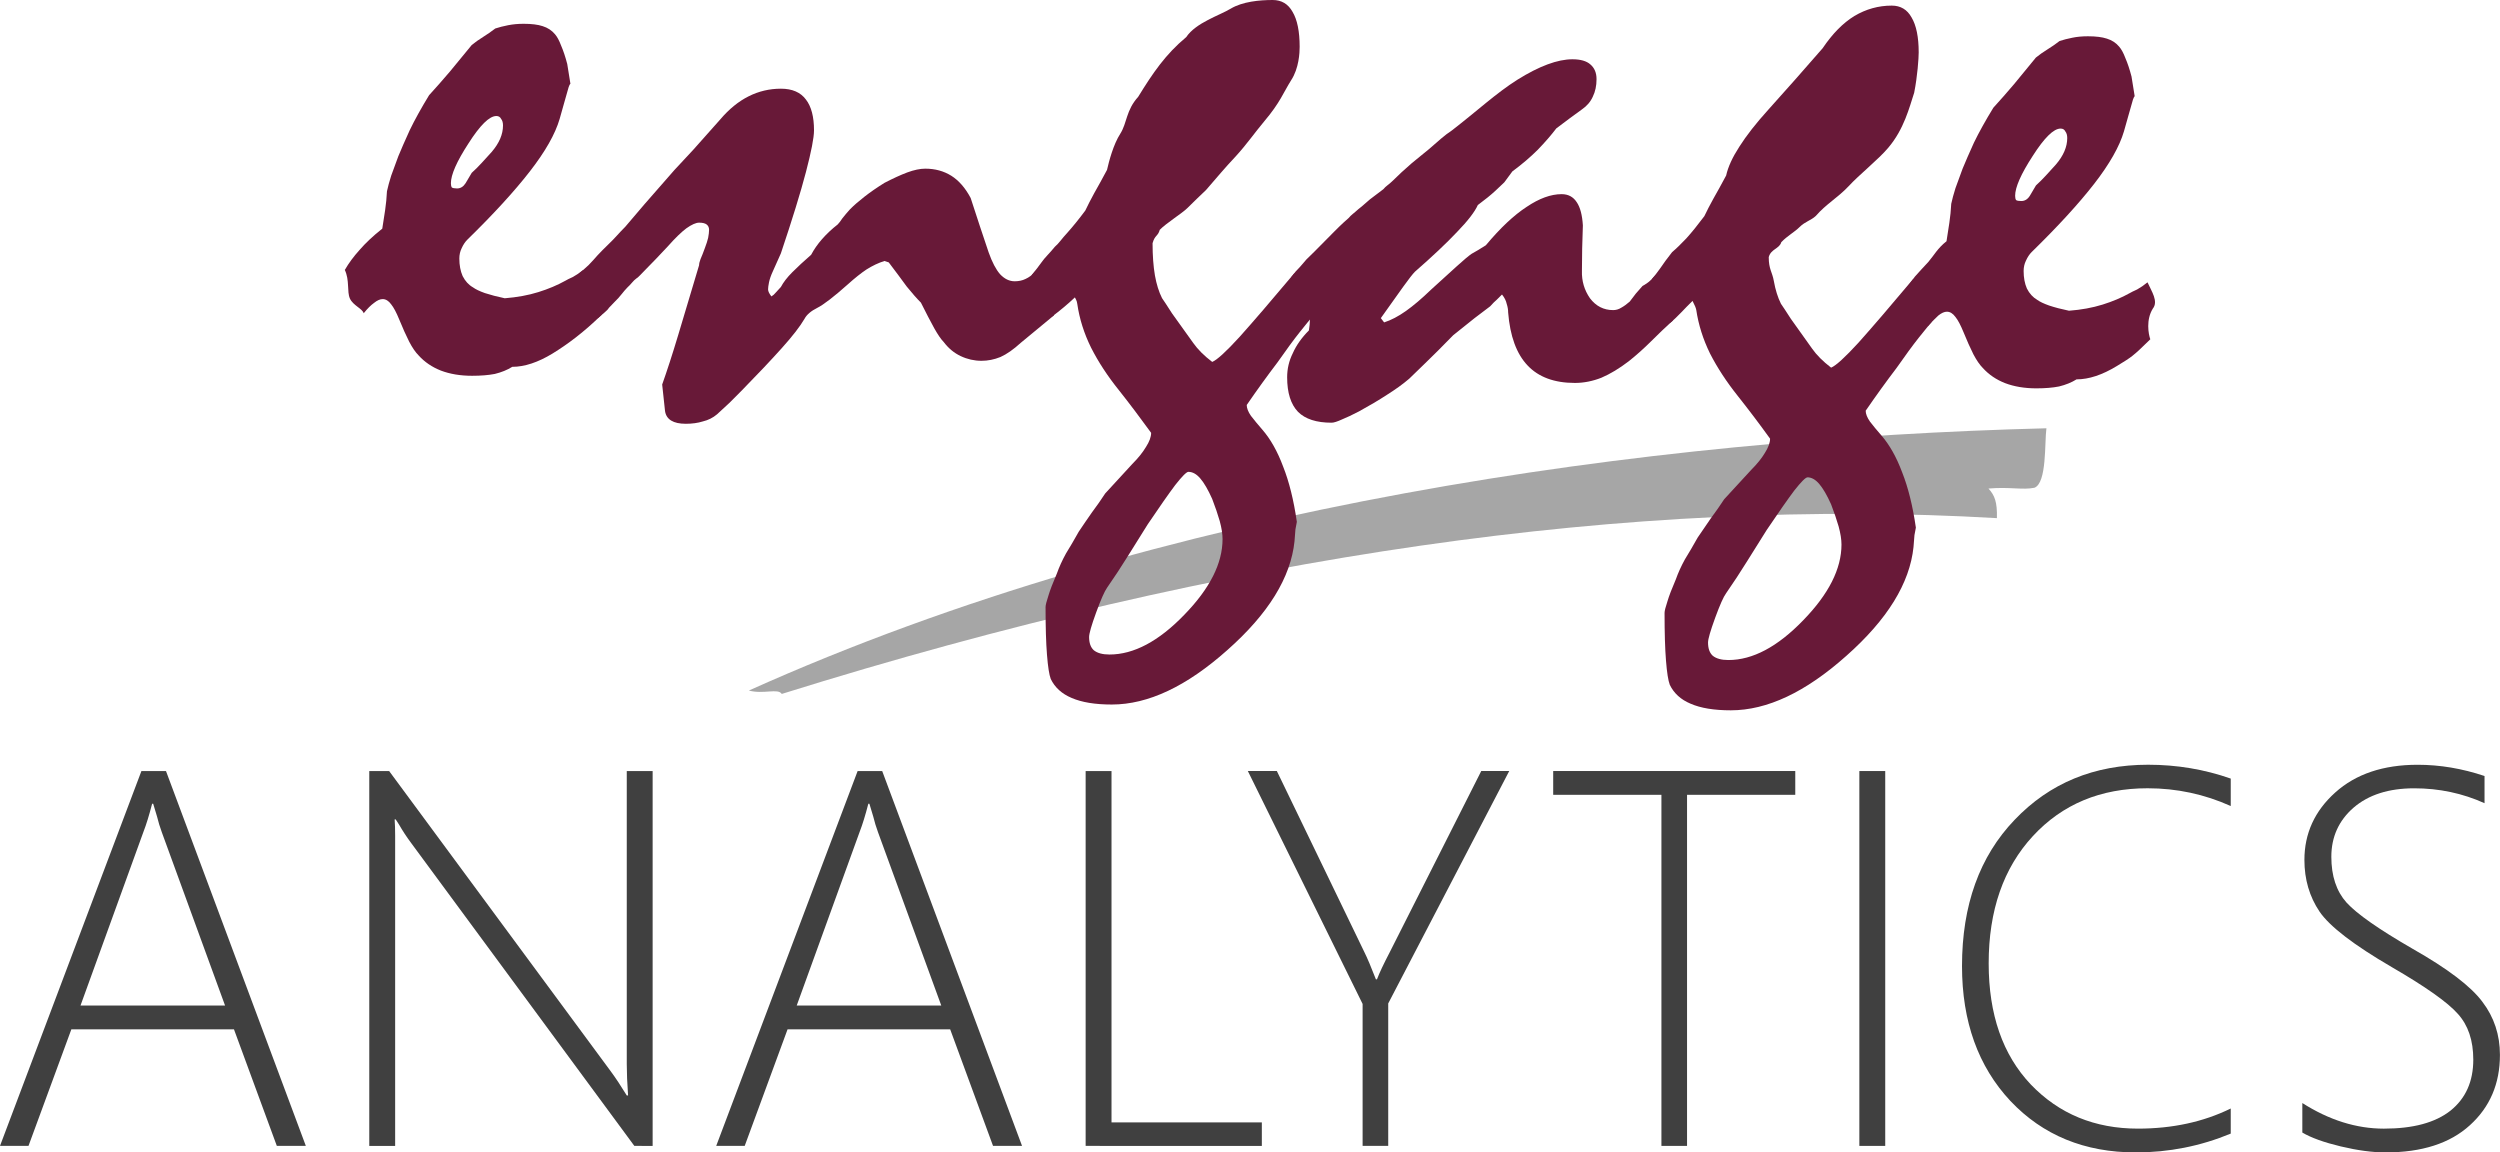
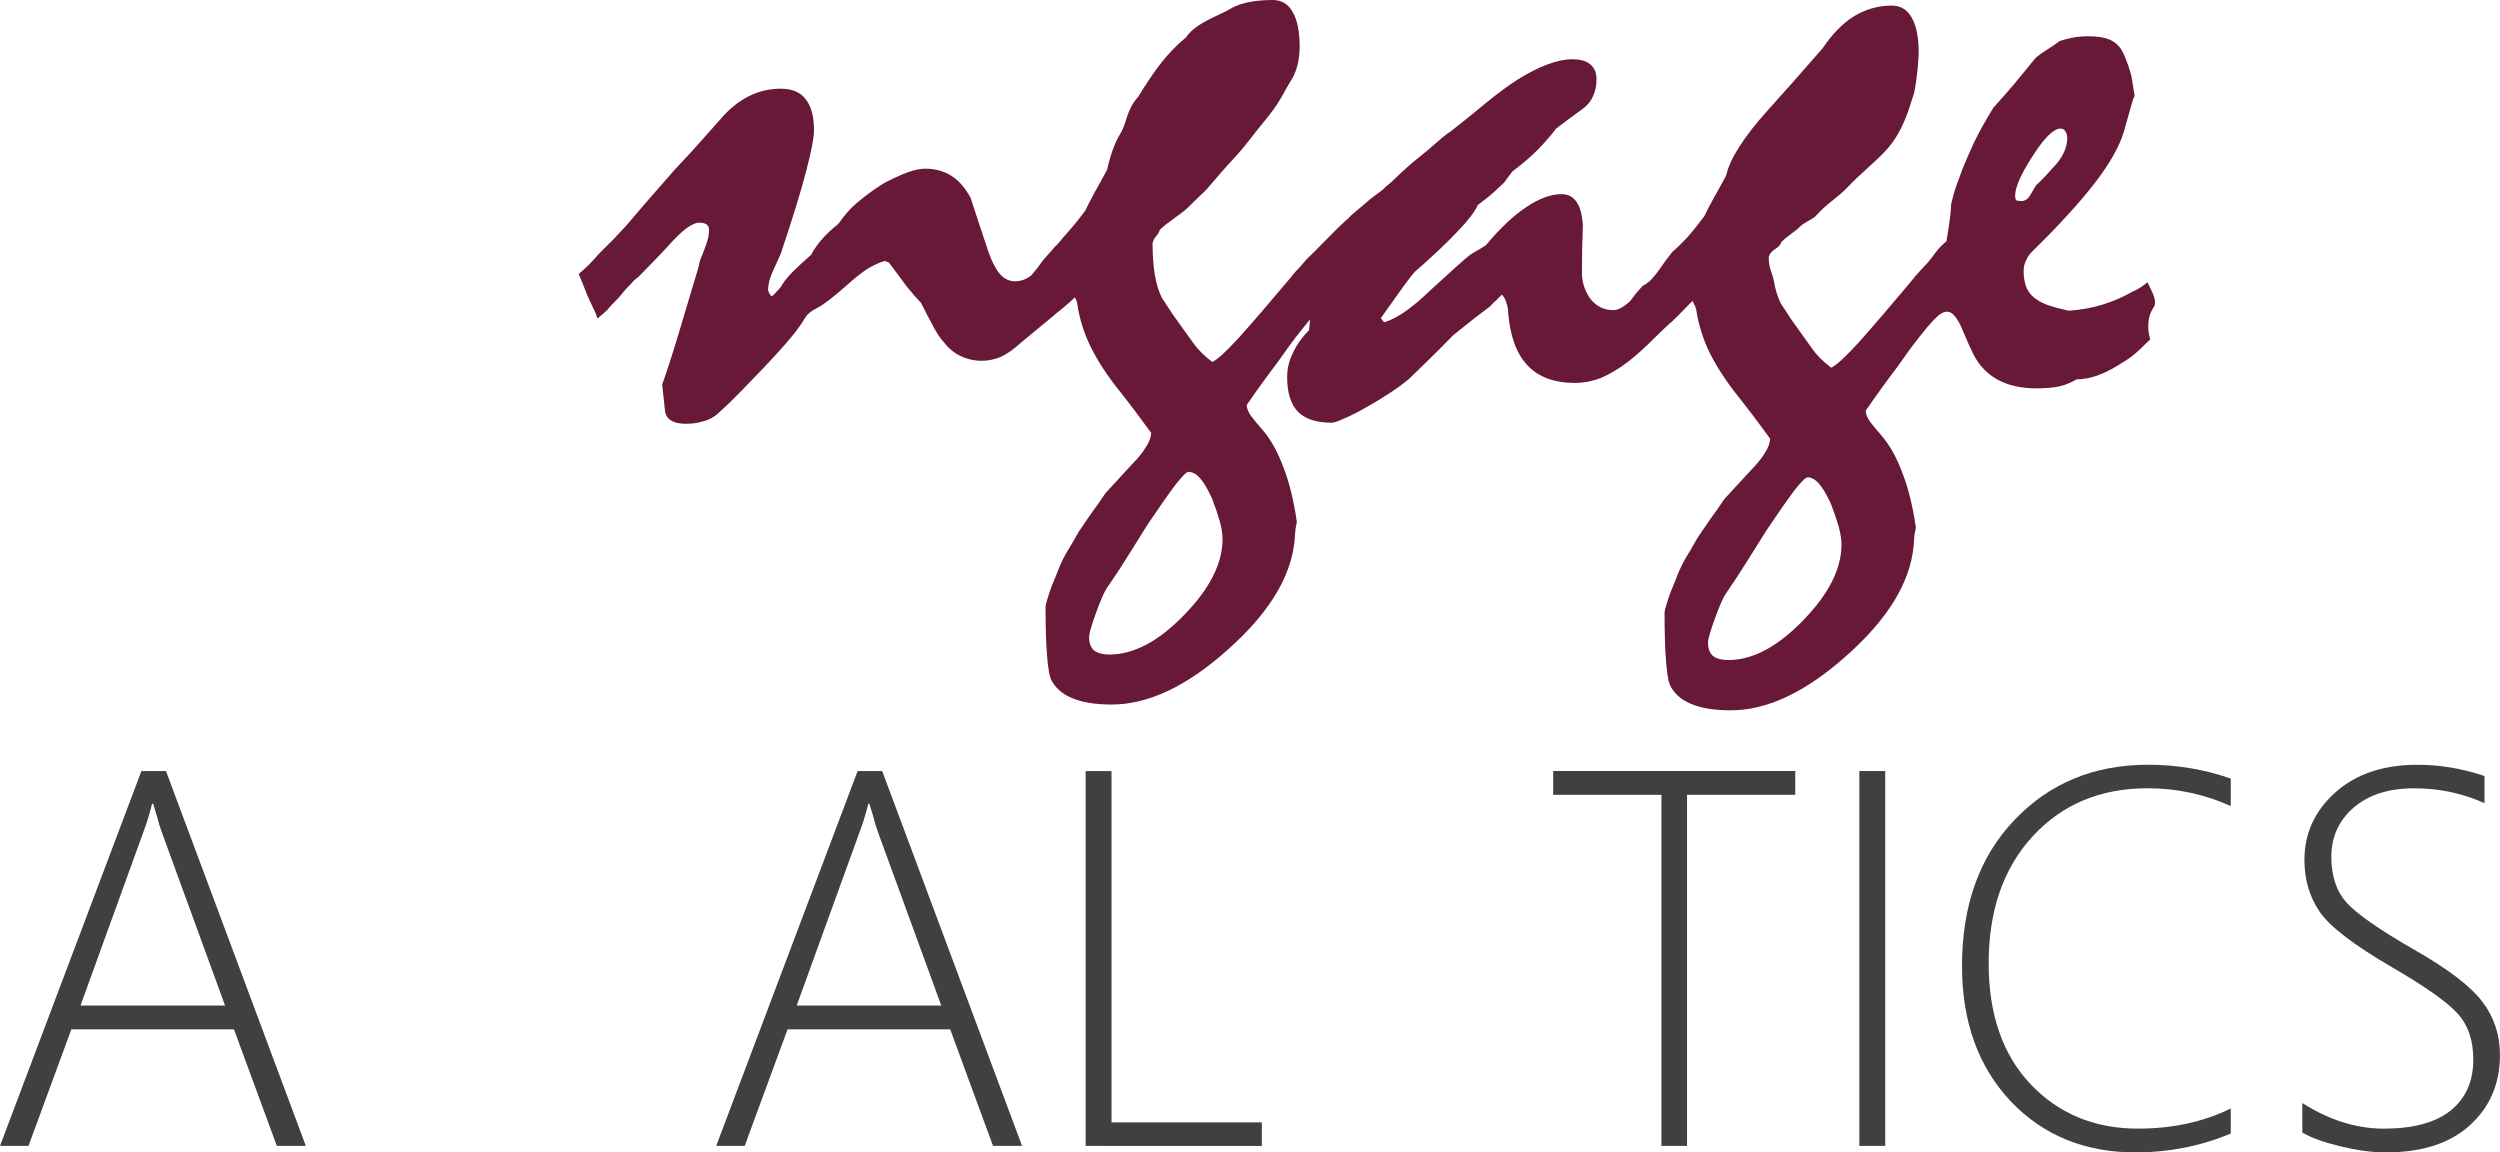
<svg xmlns="http://www.w3.org/2000/svg" width="126.08" height="58.12" overflow="hidden" version="1.1">
  <g transform="matrix(.99 0 0 .99 17.394 0)">
-     <path d="m20.578 35.177c21.137-9.496 45.9-12.843 66.1-13.36-0.1 0.726 0.03 2.785-0.612 3.03-0.596 0.124-1.255-0.054-2.34 0.04 0.32 0.35 0.45 0.69 0.43 1.508-18.54-1.078-39.11 1.83-61.902 8.955-0.19-0.305-0.93 0.03-1.676-0.173z" fill="#a6a6a6" fill-rule="evenodd" stroke-width="12.862" />
    <g fill="#681938" font-family="Mistral" font-weight="400" letter-spacing="0px" stroke-width="3.817" word-spacing="0px">
-       <path d="m0 13.745c0.193-0.337 0.442-0.675 0.747-1.012 0.306-0.354 0.69-0.716 1.157-1.085l0.145-0.94c0.045-0.322 0.08-0.643 0.094-0.965 0.048-0.225 0.12-0.49 0.216-0.795 0.114-0.306 0.235-0.635 0.363-0.99 0.145-0.352 0.338-0.794 0.58-1.324 0.256-0.53 0.585-1.125 0.987-1.784 0.34-0.37 0.692-0.772 1.062-1.206l1.11-1.35c0.175-0.144 0.368-0.28 0.577-0.41 0.206-0.128 0.415-0.273 0.624-0.433 0.193-0.062 0.41-0.12 0.65-0.166 0.242-0.048 0.507-0.073 0.796-0.073 0.403 0 0.725 0.04 0.966 0.12 0.257 0.08 0.466 0.218 0.627 0.41 0.112 0.13 0.216 0.32 0.313 0.58 0.112 0.257 0.217 0.57 0.313 0.94 0.05 0.32 0.103 0.675 0.17 1.06 0-0.096-0.035-0.056-0.1 0.12l-0.24 0.845-0.217 0.77c-0.225 0.772-0.732 1.664-1.52 2.677-0.787 1.014-1.847 2.17-3.18 3.473-0.114 0.113-0.21 0.257-0.29 0.434-0.08 0.16-0.12 0.337-0.12 0.53 0 0.337 0.055 0.634 0.168 0.892 0.13 0.256 0.306 0.45 0.53 0.577 0.13 0.096 0.33 0.192 0.604 0.29 0.29 0.095 0.626 0.183 1.012 0.264 0.627-0.05 1.198-0.153 1.712-0.314 0.513-0.16 0.97-0.353 1.373-0.578 0.08-0.05 0.21-0.113 0.387-0.193 0.175-0.098 0.352-0.218 0.53-0.363 0.21 0.466 0.393 0.884 0.553 1.254 0.16 0.368 0.29 0.756 0.386 1.03-0.917 0.9-1.753 1.516-2.508 1.98-0.74 0.45-1.422 0.677-2.05 0.677-0.256 0.16-0.554 0.28-0.89 0.362-0.322 0.062-0.708 0.094-1.158 0.094-0.595 0-1.125-0.088-1.59-0.265-0.45-0.178-0.83-0.435-1.134-0.773-0.16-0.16-0.32-0.393-0.48-0.7-0.162-0.32-0.33-0.698-0.508-1.132-0.144-0.353-0.28-0.61-0.41-0.77-0.128-0.178-0.273-0.266-0.433-0.266-0.13 0-0.276 0.063-0.436 0.192-0.16 0.113-0.34 0.29-0.53 0.53-0.066-0.24-0.542-0.396-0.702-0.75-0.16-0.353-7e-3 -0.936-0.264-1.466zm7.714-7.835c-0.353 0-0.827 0.466-1.422 1.4-0.595 0.915-0.892 1.59-0.892 2.024 0 0.096 0.016 0.168 0.048 0.216 0.048 0.033 0.137 0.05 0.265 0.05 0.177 0 0.322-0.09 0.434-0.266 0.113-0.193 0.217-0.37 0.314-0.53 0.18-0.162 0.348-0.33 0.51-0.507l0.505-0.555c0.193-0.225 0.338-0.45 0.434-0.675s0.144-0.45 0.144-0.675c0-0.144-0.032-0.257-0.097-0.337-0.048-0.096-0.128-0.145-0.24-0.145z" />
      <path d="m12.184 13.712c0.082-0.07 0.16-0.144 0.23-0.208 0.096-0.09 0.384-0.416 0.456-0.498 0.112-0.114 0.34-0.363 0.598-0.604 0.257-0.24 0.496-0.533 0.818-0.854l0.98-1.15c0.417-0.483 0.924-1.062 1.52-1.737 0.256-0.27 0.577-0.617 0.962-1.034l1.373-1.543c0.45-0.53 0.934-0.923 1.45-1.18 0.512-0.257 1.06-0.386 1.64-0.386 0.577 0 1.003 0.185 1.276 0.555 0.273 0.354 0.41 0.876 0.41 1.567 0 0.37-0.137 1.075-0.41 2.12-0.273 1.044-0.7 2.427-1.278 4.147-0.145 0.32-0.282 0.627-0.41 0.916-0.097 0.21-0.16 0.394-0.194 0.555-0.032 0.16-0.048 0.28-0.048 0.362 0 0.097 0.057 0.217 0.17 0.36 0.08-0.047 0.152-0.11 0.216-0.19 0.08-0.08 0.17-0.178 0.266-0.29 0.128-0.24 0.32-0.49 0.578-0.748 0.273-0.274 0.595-0.572 0.964-0.893 0.145-0.274 0.33-0.54 0.554-0.796 0.24-0.273 0.507-0.522 0.796-0.747 0.064-0.064 0.144-0.168 0.24-0.313 0.113-0.145 0.242-0.297 0.387-0.458 0.208-0.21 0.457-0.426 0.746-0.65 0.29-0.227 0.628-0.46 1.013-0.7 0.433-0.225 0.82-0.402 1.158-0.53 0.354-0.13 0.66-0.193 0.917-0.193 0.5 0 0.94 0.12 1.327 0.36 0.385 0.242 0.715 0.62 0.988 1.134 0.322 0.997 0.628 1.92 0.917 2.773 0.177 0.498 0.37 0.867 0.58 1.108 0.224 0.24 0.473 0.362 0.746 0.362 0.21 0 0.393-0.04 0.554-0.12 0.177-0.08 0.338-0.2 0.483-0.362l0.964 2.218c-0.274 0.225-0.556 0.458-0.846 0.7l-0.845 0.698c-0.37 0.338-0.715 0.58-1.036 0.724-0.32 0.13-0.643 0.193-0.965 0.193-0.37 0-0.724-0.08-1.06-0.24-0.34-0.16-0.628-0.402-0.87-0.723-0.13-0.13-0.29-0.362-0.48-0.7-0.194-0.353-0.42-0.787-0.676-1.3-0.21-0.21-0.45-0.483-0.723-0.82-0.256-0.353-0.562-0.763-0.916-1.23l-0.217-0.073c-0.305 0.096-0.61 0.24-0.916 0.433-0.29 0.193-0.6 0.443-0.94 0.748-0.722 0.644-1.245 1.046-1.566 1.207-0.32 0.16-0.538 0.345-0.65 0.555-0.225 0.387-0.61 0.885-1.158 1.495-0.547 0.61-1.23 1.334-2.05 2.17l-0.626 0.627-0.625 0.577c-0.208 0.177-0.45 0.297-0.723 0.362-0.256 0.08-0.545 0.12-0.866 0.12-0.642 0-0.996-0.218-1.06-0.65l-0.145-1.35c0.24-0.676 0.516-1.52 0.82-2.533 0.306-1.013 0.66-2.195 1.06-3.544 0-0.08 0.025-0.184 0.074-0.313 0.065-0.145 0.137-0.33 0.218-0.554 0.08-0.21 0.137-0.386 0.17-0.53 0.03-0.16 0.047-0.298 0.047-0.41 0-0.113-0.04-0.2-0.12-0.266-0.08-0.064-0.21-0.096-0.387-0.096-0.162 0-0.38 0.097-0.652 0.29-0.256 0.192-0.57 0.497-0.94 0.915-0.45 0.48-0.81 0.86-1.084 1.132-0.273 0.273-0.43 0.463-0.526 0.51-0.16 0.114-0.232 0.254-0.458 0.462-0.21 0.21-0.365 0.465-0.64 0.723l-0.3 0.313c-0.064 0.128-0.332 0.318-0.576 0.536-0.064-0.243-0.262-0.61-0.423-0.964-0.16-0.354-0.276-0.696-0.533-1.298z" />
      <path d="m35.065 13.91c0.112-0.13 0.25-0.306 0.41-0.53 0.16-0.242 0.446-0.5 0.688-0.806 0.21-0.177 0.364-0.424 0.637-0.714 0.273-0.305 0.58-0.682 0.916-1.132 0.13-0.274 0.282-0.57 0.458-0.892 0.193-0.338 0.41-0.732 0.65-1.182 0.098-0.433 0.323-1.296 0.676-1.843 0.354-0.56 0.285-1.186 0.912-1.88 0.744-1.21 1.39-2.162 2.446-3.04 0.498-0.74 1.69-1.1 2.267-1.45 0.595-0.358 1.463-0.441 2.138-0.441 0.45 0 0.787 0.2 1.012 0.603 0.24 0.4 0.362 0.996 0.362 1.784 0 0.29-0.033 1.093-0.435 1.703-0.385 0.61-0.56 1.137-1.364 2.085-0.498 0.595-0.912 1.195-1.458 1.79-0.547 0.58-0.985 1.106-1.515 1.717-0.24 0.225-0.677 0.648-0.95 0.92-0.258 0.258-1.1 0.785-1.404 1.106-0.094 0.337-0.254 0.264-0.367 0.682 0 0.628 0.04 1.174 0.12 1.64 0.08 0.45 0.2 0.836 0.362 1.157 0.08 0.113 0.25 0.37 0.506 0.772 0.274 0.383 0.636 0.89 1.086 1.516 0.112 0.16 0.25 0.32 0.41 0.482 0.16 0.16 0.345 0.32 0.554 0.48 0.24-0.096 0.706-0.52 1.397-1.277 0.69-0.77 1.623-1.855 2.797-3.253l0.916 2.217c-0.113 0.128-0.33 0.393-0.65 0.795-0.307 0.385-0.684 0.9-1.134 1.542-0.514 0.675-1.037 1.398-1.567 2.17 0 0.16 0.07 0.345 0.215 0.554 0.16 0.21 0.353 0.44 0.578 0.7 0.418 0.48 0.772 1.107 1.06 1.88 0.306 0.77 0.54 1.71 0.7 2.82-0.016 0.08-0.04 0.21-0.072 0.385-0.015 0.178-0.03 0.378-0.047 0.603-0.193 1.85-1.334 3.697-3.424 5.545-2.074 1.848-4.034 2.772-5.883 2.772-0.85 0-1.534-0.112-2.05-0.337-0.497-0.21-0.85-0.53-1.06-0.964-0.08-0.21-0.144-0.62-0.192-1.23-0.05-0.61-0.073-1.423-0.073-2.436 0-0.097 0.05-0.29 0.146-0.58 0.08-0.272 0.224-0.65 0.433-1.132 0.113-0.322 0.266-0.66 0.46-1.013 0.21-0.338 0.426-0.708 0.65-1.11 0.226-0.337 0.45-0.667 0.676-0.988 0.24-0.32 0.466-0.643 0.675-0.964 0.514-0.563 0.97-1.06 1.374-1.495 0.305-0.306 0.538-0.596 0.7-0.87 0.176-0.272 0.264-0.513 0.264-0.722-0.547-0.754-1.094-1.48-1.64-2.17-0.58-0.722-1.053-1.445-1.42-2.17-0.356-0.722-0.59-1.46-0.7-2.216-0.018-0.096-0.01-0.134-0.123-0.343-0.37 0.354-0.817 0.716-1.156 0.97-0.065-0.24-0.178-0.54-0.34-0.89-0.16-0.354-0.454-0.682-0.71-1.212zm7.907 10.125c-0.097 0-0.322 0.225-0.675 0.675-0.338 0.45-0.804 1.117-1.4 2-0.336 0.53-0.674 1.07-1.01 1.616-0.34 0.546-0.692 1.085-1.062 1.615-0.128 0.18-0.313 0.598-0.554 1.257-0.24 0.658-0.36 1.076-0.36 1.253 0 0.304 0.08 0.53 0.24 0.674 0.18 0.145 0.444 0.217 0.798 0.217 1.237 0 2.507-0.673 3.81-2.023 1.3-1.334 1.95-2.62 1.95-3.857 0-0.258-0.047-0.564-0.143-0.917-0.097-0.338-0.225-0.715-0.386-1.133-0.21-0.467-0.41-0.813-0.604-1.038-0.192-0.225-0.393-0.337-0.602-0.337z" />
      <path d="m49.39 12.816 1.008-1.018c0.08-0.08 0.358-0.366 0.734-0.692 0.113-0.145 0.274-0.247 0.5-0.455 0.23-0.173 0.406-0.35 0.583-0.494 0.193-0.145 0.443-0.34 0.684-0.518 0.126-0.16 0.28-0.23 0.52-0.47 0.24-0.242 0.545-0.523 0.915-0.844 0.226-0.196 0.6-0.48 0.905-0.74 0.39-0.34 0.786-0.705 1.157-0.944 1.28-0.988 2.246-1.893 3.34-2.584 1.108-0.69 2.04-1.037 2.795-1.037 0.418 0 0.723 0.09 0.916 0.263 0.208 0.177 0.313 0.426 0.313 0.748 0 0.34-0.063 0.636-0.19 0.894-0.114 0.257-0.3 0.474-0.556 0.65-0.402 0.29-0.836 0.61-1.302 0.965-0.256 0.336-0.57 0.7-0.94 1.084-0.37 0.37-0.802 0.74-1.3 1.108-0.16 0.21-0.297 0.395-0.41 0.556-0.08 0.08-0.232 0.224-0.457 0.433-0.225 0.21-0.523 0.45-0.892 0.724-0.16 0.354-0.514 0.812-1.06 1.374-0.53 0.563-1.246 1.238-2.146 2.025-0.112 0.113-0.313 0.37-0.602 0.772-0.29 0.4-0.667 0.932-1.133 1.59l0.167 0.218c0.353-0.113 0.723-0.306 1.11-0.58 0.384-0.272 0.81-0.634 1.276-1.084 0.546-0.498 0.988-0.9 1.326-1.205 0.355-0.322 0.604-0.53 0.748-0.627l0.338-0.194c0.112-0.064 0.24-0.144 0.385-0.24 0.74-0.885 1.433-1.536 2.076-1.953 0.642-0.433 1.236-0.65 1.783-0.65 0.336 0 0.593 0.136 0.77 0.41 0.177 0.26 0.28 0.65 0.313 1.182-0.032 0.803-0.048 1.575-0.048 2.314-0.016 0.514 0.12 0.98 0.41 1.398 0.305 0.402 0.7 0.603 1.18 0.603 0.146 0 0.283-0.04 0.41-0.12 0.146-0.08 0.29-0.186 0.435-0.314 0.113-0.144 0.217-0.28 0.313-0.41l0.338-0.385c0.066-0.033 0.155-0.09 0.267-0.17 0.13-0.08 0.58-0.57 0.69-0.684 0.227 0.482 0.083 1.303 0.227 1.673 0.16 0.353 0.28 0.666 0.362 0.94-0.37 0.337-0.74 0.69-1.11 1.06-0.354 0.353-0.73 0.69-1.133 1.012-0.482 0.37-0.948 0.65-1.398 0.843-0.45 0.177-0.9 0.265-1.35 0.265-1.046 0-1.85-0.296-2.41-0.89-0.565-0.595-0.894-1.495-0.99-2.7 0-0.145-0.025-0.29-0.073-0.435-0.032-0.16-0.112-0.32-0.24-0.48l-0.266 0.265c-0.095 0.08-0.21 0.192-0.337 0.337-0.21 0.16-0.475 0.362-0.796 0.603-0.305 0.24-0.667 0.53-1.085 0.868-0.563 0.578-1.038 1.052-1.423 1.422-0.387 0.37-0.66 0.635-0.82 0.795-0.32 0.274-0.7 0.547-1.134 0.82-0.418 0.273-0.892 0.554-1.422 0.844-0.337 0.176-0.626 0.312-0.867 0.41-0.24 0.11-0.418 0.167-0.53 0.167-0.772 0-1.342-0.184-1.712-0.554-0.37-0.386-0.553-0.972-0.553-1.76 0-0.434 0.096-0.844 0.29-1.23 0.176-0.4 0.45-0.787 0.818-1.157 0.033-0.207 0.05-0.376 0.05-0.505 0-0.08-0.025-0.16-0.074-0.24-0.03-0.096-0.08-0.2-0.143-0.313-0.096-0.224-0.2-0.473-0.313-0.747-0.128-0.29-0.265-0.594-0.41-0.916 0.065-0.064 0.175-0.255 0.29-0.36 0.195-0.194 0.315-0.36 0.475-0.536z" />
      <path d="m66.598 14.193c0.113-0.128 0.25-0.305 0.41-0.53 0.16-0.24 0.362-0.514 0.603-0.82 0.21-0.176 0.45-0.41 0.725-0.7 0.274-0.304 0.58-0.682 0.917-1.132 0.13-0.27 0.28-0.57 0.46-0.89 0.192-0.337 0.41-0.73 0.65-1.18 0.096-0.435 0.32-0.925 0.675-1.472 0.355-0.56 0.845-1.188 1.472-1.88 0.883-0.98 1.807-2.024 2.77-3.133 0.498-0.74 1.037-1.285 1.615-1.64 0.594-0.353 1.23-0.53 1.904-0.53 0.45 0 0.786 0.2 1.01 0.603 0.24 0.402 0.363 0.997 0.363 1.784 0 0.29-0.062 1.206-0.23 2.05-0.246 0.75-0.515 1.856-1.32 2.804-0.497 0.595-1.485 1.375-2.03 1.97-0.548 0.58-1.133 0.894-1.663 1.505-0.24 0.225-0.546 0.287-0.82 0.56-0.256 0.258-0.63 0.454-0.936 0.775-0.096 0.338-0.527 0.343-0.64 0.76 0 0.628 0.18 0.755 0.26 1.22 0.08 0.45 0.202 0.837 0.362 1.158 0.08 0.113 0.25 0.37 0.507 0.77 0.272 0.387 0.634 0.893 1.084 1.52 0.112 0.16 0.25 0.322 0.41 0.482s0.345 0.322 0.554 0.482c0.24-0.097 0.71-0.523 1.4-1.278 0.69-0.773 1.623-1.857 2.796-3.256l0.917 2.218c-0.114 0.13-0.33 0.395-0.652 0.797-0.305 0.385-0.682 0.9-1.132 1.543-0.515 0.676-1.037 1.4-1.567 2.17 0 0.16 0.073 0.346 0.218 0.555 0.16 0.21 0.353 0.442 0.578 0.7 0.418 0.48 0.772 1.108 1.06 1.88 0.306 0.77 0.54 1.71 0.7 2.82-0.016 0.08-0.04 0.21-0.072 0.385l-0.048 0.603c-0.192 1.848-1.333 3.696-3.423 5.545-2.074 1.85-4.035 2.774-5.883 2.774-0.853 0-1.536-0.112-2.05-0.337-0.498-0.208-0.85-0.53-1.06-0.964-0.08-0.21-0.145-0.62-0.193-1.23-0.05-0.61-0.073-1.422-0.073-2.434 0-0.097 0.048-0.29 0.145-0.58 0.08-0.273 0.223-0.65 0.432-1.133 0.113-0.32 0.266-0.66 0.46-1.012 0.208-0.338 0.425-0.707 0.65-1.11 0.225-0.337 0.45-0.666 0.675-0.987 0.24-0.322 0.466-0.643 0.675-0.965 0.514-0.56 0.972-1.06 1.374-1.493 0.305-0.306 0.538-0.595 0.7-0.868 0.176-0.275 0.264-0.517 0.264-0.725-0.545-0.756-1.092-1.48-1.64-2.17-0.577-0.723-1.05-1.447-1.42-2.17-0.354-0.723-0.587-1.462-0.7-2.218-0.016-0.097-0.08-0.25-0.19-0.46-0.37 0.354-0.805 0.857-1.137 1.115-0.065-0.24-0.127-0.568-0.288-0.922-0.16-0.353-0.37-0.795-0.627-1.326zm7.907 10.125c-0.096 0-0.32 0.225-0.675 0.675-0.337 0.45-0.803 1.117-1.398 2-0.338 0.532-0.676 1.07-1.013 1.616-0.34 0.545-0.69 1.083-1.06 1.614-0.13 0.175-0.316 0.593-0.557 1.252-0.24 0.66-0.362 1.077-0.362 1.254 0 0.306 0.08 0.53 0.24 0.676 0.18 0.145 0.444 0.218 0.798 0.218 1.236 0 2.506-0.675 3.81-2.025 1.3-1.336 1.95-2.62 1.95-3.86 0-0.257-0.048-0.562-0.144-0.916-0.097-0.338-0.225-0.716-0.386-1.134-0.21-0.465-0.41-0.81-0.603-1.035s-0.394-0.338-0.603-0.338z" />
      <path d="m79.97 14.1c0.235-0.272 0.384-0.417 0.69-0.754 0.304-0.354 0.462-0.687 0.928-1.057 0.05-0.323 0.097-0.637 0.145-0.94 0.048-0.324 0.08-0.646 0.096-0.967 0.047-0.225 0.12-0.49 0.215-0.795 0.113-0.306 0.234-0.636 0.362-0.99 0.145-0.354 0.337-0.796 0.578-1.326 0.257-0.53 0.587-1.124 0.99-1.783 0.337-0.37 0.69-0.77 1.06-1.206l1.108-1.35c0.177-0.144 0.37-0.28 0.58-0.41 0.208-0.128 0.417-0.272 0.626-0.433 0.192-0.063 0.41-0.12 0.65-0.167 0.24-0.05 0.506-0.074 0.795-0.074 0.402 0 0.724 0.04 0.965 0.12 0.258 0.08 0.466 0.216 0.627 0.41 0.113 0.13 0.218 0.322 0.315 0.58 0.112 0.256 0.216 0.57 0.313 0.94 0.048 0.32 0.105 0.674 0.17 1.06 0-0.097-0.033-0.057-0.098 0.12-0.048 0.176-0.128 0.46-0.24 0.843l-0.218 0.772c-0.227 0.77-0.733 1.663-1.52 2.676-0.788 1.013-1.85 2.17-3.18 3.47-0.115 0.114-0.21 0.26-0.29 0.436-0.08 0.16-0.12 0.337-0.12 0.53 0 0.338 0.054 0.635 0.166 0.892 0.13 0.256 0.305 0.45 0.53 0.58 0.13 0.095 0.33 0.19 0.603 0.287 0.29 0.097 0.626 0.185 1.012 0.265 0.627-0.048 1.197-0.152 1.712-0.313 0.513-0.16 0.97-0.354 1.374-0.58 0.08-0.048 0.207-0.11 0.384-0.19 0.177-0.098 0.354-0.22 0.53-0.364 0.21 0.467 0.565 0.97 0.27 1.34-0.353 0.57-0.225 1.288-0.128 1.562-0.916 0.9-0.954 0.9-1.71 1.366-0.74 0.45-1.42 0.675-2.047 0.675-0.257 0.16-0.555 0.28-0.892 0.362-0.32 0.064-0.707 0.096-1.157 0.096-0.594 0-1.124-0.088-1.59-0.265-0.45-0.176-0.828-0.433-1.134-0.77-0.16-0.16-0.32-0.394-0.482-0.7-0.16-0.32-0.33-0.698-0.506-1.133-0.145-0.353-0.28-0.61-0.41-0.77-0.13-0.177-0.273-0.266-0.434-0.266-0.128 0-0.273 0.064-0.434 0.193-0.14 0.126-0.294 0.29-0.53 0.53-0.064-0.24-0.176-0.54-0.337-0.892-0.16-0.352-0.51-0.48-0.77-1.01zm7.428-7.55c-0.353 0-0.827 0.467-1.422 1.4-0.595 0.916-0.892 1.59-0.892 2.024 0 0.097 0.016 0.17 0.048 0.217 0.048 0.035 0.136 0.05 0.265 0.05 0.177 0 0.322-0.087 0.435-0.265l0.313-0.53c0.177-0.16 0.346-0.33 0.507-0.506l0.506-0.556c0.193-0.225 0.338-0.45 0.435-0.676 0.097-0.225 0.145-0.45 0.145-0.675 0-0.145-0.032-0.258-0.097-0.338-0.046-0.097-0.126-0.145-0.24-0.145z" />
    </g>
  </g>
  <g transform="translate(-93.209 22.79)" fill="#404040" aria-label="ANALYTICS">
    <path d="m107.17 35-2.162-5.88h-8.2l-2.162 5.88h-1.437l7.132-18.905h1.239l7.053 18.905zm-5.801-15.82q-0.145-0.396-0.237-0.778-0.092-0.33-0.198-0.659h-0.053q-0.224 0.87-0.435 1.411l-3.177 8.767h7.29z" />
-     <path d="m125.2 35-11.259-15.28q-0.343-0.461-0.606-0.923l-0.171-0.264h-0.053q0.026 0.343 0.026 0.831v15.636h-1.305v-18.905h1.002l11.18 15.148q0.369 0.501 0.804 1.213h0.066q-0.066-0.923-0.066-1.582v-14.779h1.305v18.905z" />
    <path d="m143.29 35-2.162-5.88h-8.2l-2.162 5.88h-1.437l7.132-18.905h1.239l7.053 18.905zm-5.801-15.82q-0.145-0.396-0.237-0.778-0.092-0.33-0.198-0.659h-0.053q-0.224 0.87-0.435 1.411l-3.177 8.767h7.29z" />
    <path d="m147.96 35v-18.905h1.305v17.719h7.581v1.187z" />
-     <path d="m163.22 27.815v7.185h-1.292v-7.159l-5.788-11.747h1.463l4.403 9.11q0.237 0.475 0.593 1.397h0.053q0.185-0.488 0.646-1.371l4.614-9.136h1.411z" />
    <path d="m178.29 17.294v17.706h-1.292v-17.706h-5.458v-1.2h12.208v1.2z" />
    <path d="m186.98 35v-18.905h1.305v18.905z" />
    <path d="m205.71 34.38q-2.294 0.949-4.786 0.949-3.876 0-6.328-2.597-2.439-2.61-2.439-6.803 0-4.601 2.65-7.37 2.65-2.782 6.737-2.782 2.175 0 4.166 0.699v1.384q-1.991-0.896-4.192-0.896-3.56 0-5.788 2.413t-2.228 6.42q0 3.863 2.123 6.104 2.136 2.228 5.405 2.228 2.61 0 4.68-1.015z" />
    <path d="m209.32 34.328v-1.49q2.03 1.292 4.113 1.292 2.215 0 3.362-0.91 1.147-0.923 1.147-2.571 0-1.45-0.778-2.307-0.765-0.87-3.335-2.36-2.874-1.674-3.639-2.795-0.765-1.134-0.765-2.61 0-2.004 1.556-3.401t4.153-1.397q1.688 0 3.375 0.567v1.371q-1.661-0.751-3.546-0.751-1.925 0-3.059 0.976-1.121 0.976-1.121 2.478 0 1.45 0.765 2.307 0.778 0.857 3.335 2.333 2.65 1.503 3.52 2.676 0.883 1.16 0.883 2.676 0 2.175-1.516 3.546-1.503 1.371-4.258 1.371-0.976 0-2.254-0.303-1.266-0.303-1.938-0.699z" />
  </g>
</svg>